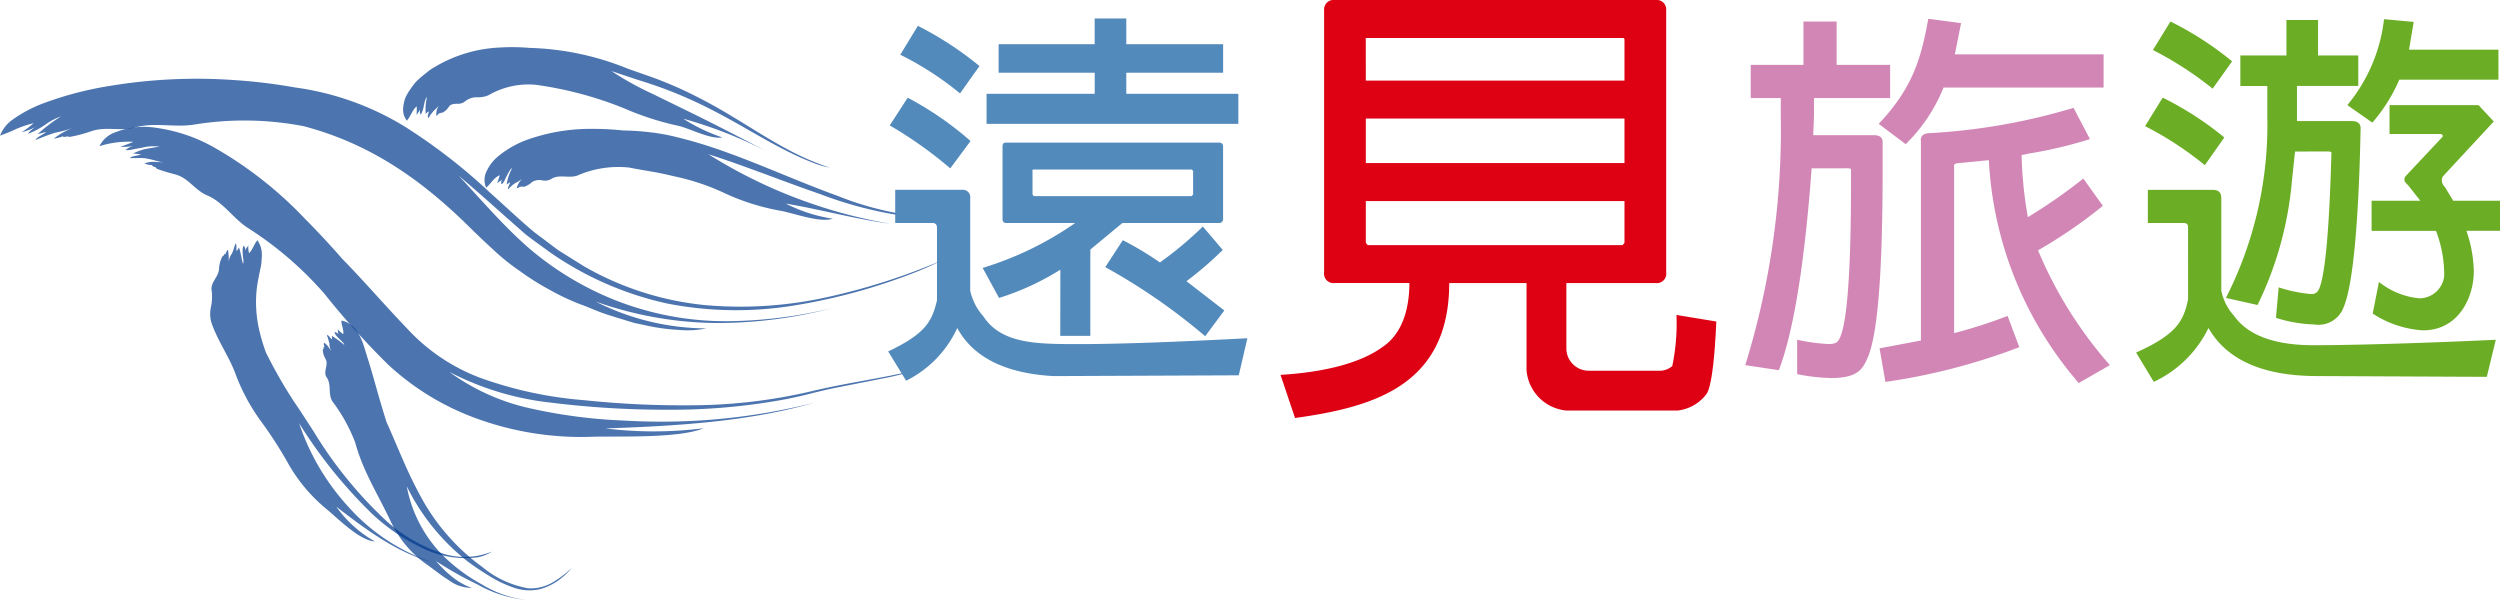
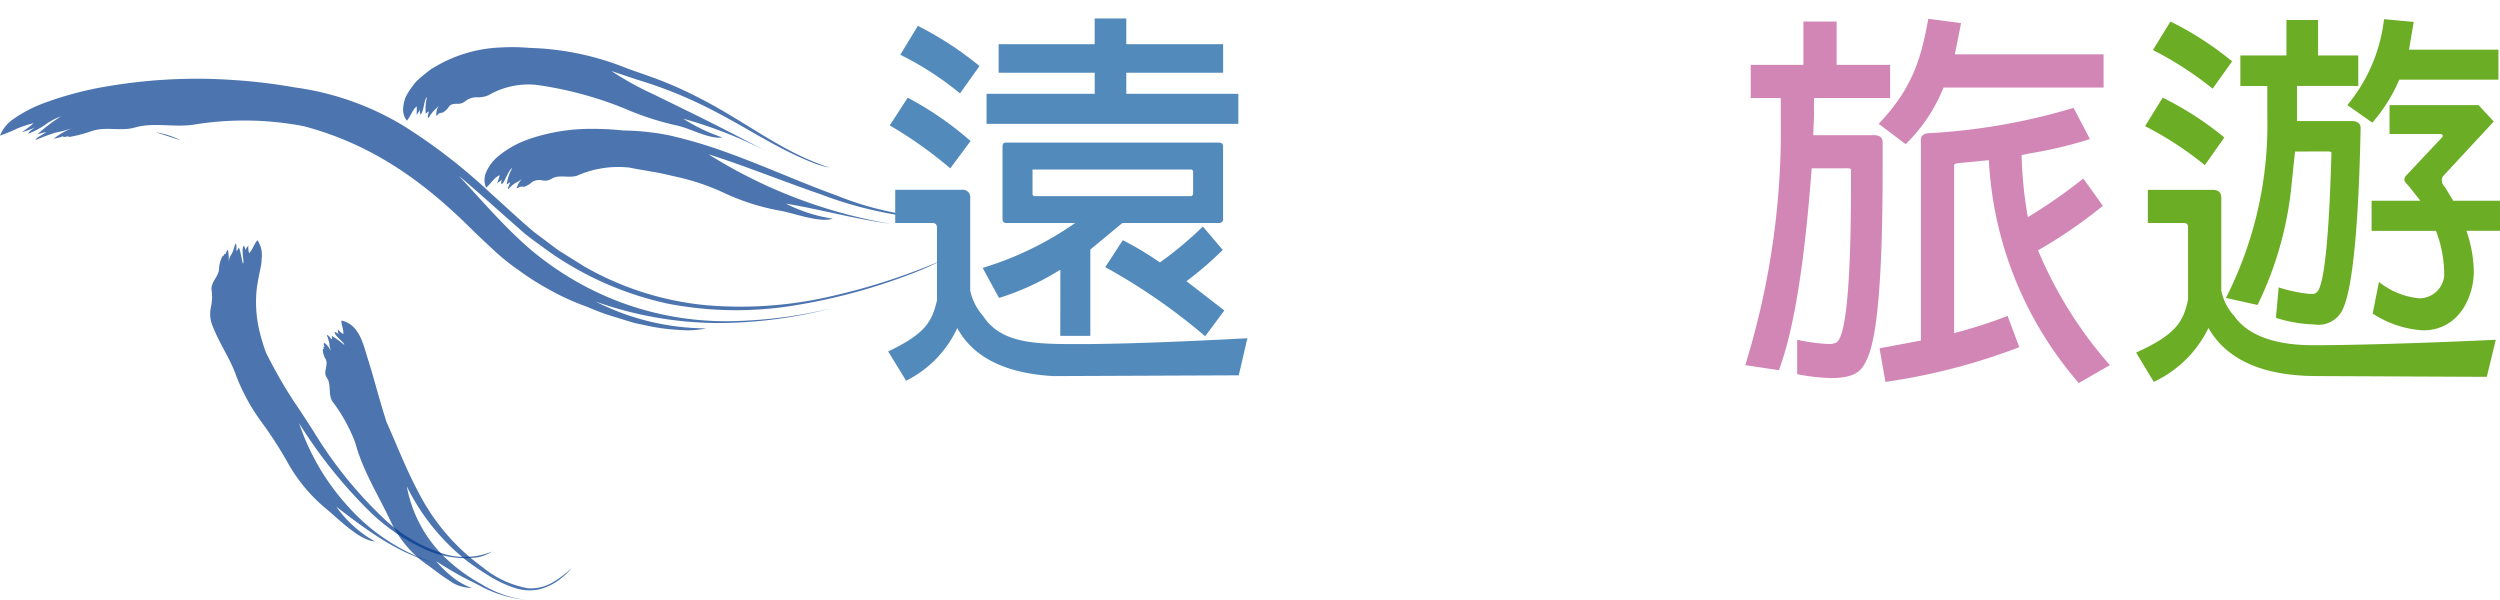
<svg xmlns="http://www.w3.org/2000/svg" width="202.8" height="48.667" viewBox="0 0 202.8 48.667">
  <g id="logo" transform="translate(-18.455 -17.69)">
    <g id="Group_16" data-name="Group 16" transform="translate(26.518 27.985)" opacity="0.7">
      <g id="Group_15" data-name="Group 15">
-         <path id="Path_82" data-name="Path 82" d="M33.3,34.089c.481.177.993.328,1.493.457,1.085.29,1.585,1.284,2.59,1.7,1.291.548,2.052,1.8,3.252,2.612A28.526,28.526,0,0,1,46.9,44.235a63.418,63.418,0,0,0,5.166,5.744,21.038,21.038,0,0,0,6.941,4.282,24.819,24.819,0,0,0,9.782,1.56c2.274-.044,6.923.129,8.853-.686a32.051,32.051,0,0,1-7.962.014c5.6-.187,11.578-.53,16.949-2.086A50.709,50.709,0,0,1,71.2,54.511a42.163,42.163,0,0,1-7.551-.975,17.515,17.515,0,0,1-6.621-2.967,23.318,23.318,0,0,0,8.214,2.486,75.372,75.372,0,0,0,9.387.578,50.7,50.7,0,0,0,9.354-.792c.753-.14,1.494-.3,2.222-.485s1.414-.35,2.123-.495l4.173-.828a21.023,21.023,0,0,0,2.437-.635c-2.7.672-5.626,1.037-8.5,1.727a42.968,42.968,0,0,1-9.17,1.141,77.04,77.04,0,0,1-9.33-.409,32.2,32.2,0,0,1-8.472-1.836,15.436,15.436,0,0,1-5.848-3.955c-1.715-1.776-3.419-3.772-5.282-5.676-.955-1.093-1.958-2.175-3.006-3.229a31.878,31.878,0,0,0-7.433-5.829,13.2,13.2,0,0,0-5.263-1.638,6.318,6.318,0,0,0-2.655.414,2.277,2.277,0,0,0-1.337,1.145A7.841,7.841,0,0,1,31.4,31.9c-.338.144-.706.276-1.069.415a8.791,8.791,0,0,0,1.083-.066,1.219,1.219,0,0,0-.654.324,2.32,2.32,0,0,0,.7-.084l.656-.116A3.527,3.527,0,0,1,33.53,32.3c-.366.037-.779.117-1.152.182a4.3,4.3,0,0,0-1,.365,5.272,5.272,0,0,1,.64.086c-.278.1-.779.107-.908.3.257-.022.5-.016.751-.017a2.768,2.768,0,0,1,.771.074c.437.078.809.239,1.248.277l-.854-.047a2.043,2.043,0,0,0-.733.138,1.856,1.856,0,0,0,.678.134.139.139,0,0,0-.069.067c.1.021.22.1.325.118-.009.04,0,.085-.029.12l.03-.083" transform="translate(-28.637 -30.691)" fill="#00398d" />
        <path id="Path_83" data-name="Path 83" d="M34.43,31.242a6.836,6.836,0,0,1,2.017.657" transform="translate(-29.843 -30.806)" fill="#00398d" />
        <path id="Path_84" data-name="Path 84" d="M68.1,56.316s.427.137,1.21.341a26.987,26.987,0,0,0,3.373.591,75.817,75.817,0,0,0,11.135.21,63.587,63.587,0,0,0,6.459-.635c1.07-.166,2.127-.363,3.156-.589,1.013-.234,2.07-.491,3.084-.669,2.036-.371,3.96-.6,5.635-.911a17.182,17.182,0,0,0,4.16-1.171" transform="translate(-36.851 -35.434)" fill="none" stroke="#00398d" stroke-width="0" />
      </g>
      <path id="Path_85" data-name="Path 85" d="M84.675,59.165s.709.021,1.911-.009,2.9-.119,4.866-.367a41.119,41.119,0,0,0,6.438-1.319c2.186-.664,4.559-1.137,6.806-1.71" transform="translate(-40.3 -35.909)" fill="none" stroke="#00398d" stroke-width="0" />
    </g>
    <g id="Group_18" data-name="Group 18" transform="translate(18.455 24.081)" opacity="0.7">
      <g id="Group_17" data-name="Group 17">
        <path id="Path_86" data-name="Path 86" d="M24.107,30.477a11.647,11.647,0,0,0,1.777-.47c1.216-.405,2.348.046,3.538-.3,1.516-.424,3.067,0,4.66-.211a25.426,25.426,0,0,1,9,.108c5.413,1.425,9.579,4.348,13.532,8.261.579.57,1.189,1.151,1.828,1.733a16.991,16.991,0,0,0,2.151,1.734,20.133,20.133,0,0,0,2.418,1.529,19.028,19.028,0,0,0,2.537,1.2c.641.222,1.407.595,2.3.873l1.385.429.718.215.737.153a16.036,16.036,0,0,0,2.84.4,7.475,7.475,0,0,0,2.233-.122,20.034,20.034,0,0,1-8.99-2.178,29.949,29.949,0,0,0,9.738,1.742,36.7,36.7,0,0,0,9.464-1.214,37.317,37.317,0,0,1-8.66,1.068,24.5,24.5,0,0,1-8.68-1.6A24.91,24.91,0,0,1,61.3,39.445c-2.087-1.835-3.809-3.874-5.645-5.829,1.18.987,2.359,2.043,3.57,3.12l1.842,1.623c.646.508,1.33.983,2.012,1.485A26.549,26.549,0,0,0,72.619,44a29.141,29.141,0,0,0,10.428.122,47.238,47.238,0,0,0,9.29-2.522,25.3,25.3,0,0,0,2.525-1.109,51.778,51.778,0,0,1-9.084,2.933,32.522,32.522,0,0,1-10.19.69,24.509,24.509,0,0,1-9.758-3.141L63.717,39.65l-1.94-1.46c-1.225-1.023-2.39-2.143-3.561-3.181a45.644,45.644,0,0,0-7.023-5.431,22.951,22.951,0,0,0-8.81-3.114,44.945,44.945,0,0,0-4.948-.6,43.036,43.036,0,0,0-10.222.5,27.847,27.847,0,0,0-5.345,1.426A10.86,10.86,0,0,0,19.582,29a2.926,2.926,0,0,0-1.127,1.372,14.157,14.157,0,0,0,1.36-.559,8.647,8.647,0,0,1,1.368-.449,8.42,8.42,0,0,1-.961.732,5.63,5.63,0,0,0,1.094-.408c-.258.169-.515.353-.574.532a6.8,6.8,0,0,0,1.325-.693,5,5,0,0,1,1.338-.713A12.283,12.283,0,0,0,21.5,30.261a6.582,6.582,0,0,1,.708-.181c-.25.206-.788.42-.873.644.566-.215,1.064-.434,1.671-.607a8.621,8.621,0,0,0,1.411-.392,6.025,6.025,0,0,0-1.6.891,3.236,3.236,0,0,0,.8-.213.142.142,0,0,0-.039.094c.117-.032.283-.034.4-.074.013.039.049.07.035.118L24,30.454" transform="translate(-18.455 -25.761)" fill="#00398d" />
        <path id="Path_87" data-name="Path 87" d="M23.656,28.361a11.479,11.479,0,0,1,2.091-.436" transform="translate(-19.537 -26.211)" fill="#00398d" />
        <path id="Path_88" data-name="Path 88" d="M69,38.353l1.1.92a27.769,27.769,0,0,0,3.023,2.3A26,26,0,0,0,84.391,45.9a29.419,29.419,0,0,0,3.533.239c1.193-.036,2.389-.063,3.571-.215a46.67,46.67,0,0,0,6.819-1.286,48.674,48.674,0,0,0,10.346-3.756" transform="translate(-28.973 -28.381)" fill="none" stroke="#00398d" stroke-width="0" />
      </g>
-       <path id="Path_89" data-name="Path 89" d="M84.531,47.887s.772.211,2.106.482c.672.086,1.484.212,2.407.29a28.433,28.433,0,0,0,3.065.026,41.8,41.8,0,0,0,14.471-3.67" transform="translate(-32.207 -29.768)" fill="none" stroke="#00398d" stroke-width="0" />
+       <path id="Path_89" data-name="Path 89" d="M84.531,47.887s.772.211,2.106.482c.672.086,1.484.212,2.407.29" transform="translate(-32.207 -29.768)" fill="none" stroke="#00398d" stroke-width="0" />
    </g>
    <g id="Group_20" data-name="Group 20" transform="translate(35.504 37.178)" opacity="0.7">
      <g id="Group_19" data-name="Group 19">
        <path id="Path_90" data-name="Path 90" d="M40.968,43.622a2.5,2.5,0,0,0-.264.962c0,.687-.745,1.125-.592,1.848a4.016,4.016,0,0,1-.059,1.265,2.548,2.548,0,0,0,.03,1.288c.545,1.568,1.493,2.829,1.991,4.254A15.971,15.971,0,0,0,44.042,56.9a32.992,32.992,0,0,1,2.182,3.352,13.194,13.194,0,0,0,3.2,3.858c.925.757,2.669,2.553,3.925,2.624a9.579,9.579,0,0,1-3.133-2.821c2.331,1.8,4.868,3.72,7.845,4.53a16.018,16.018,0,0,1-6.838-4.488A18.923,18.923,0,0,1,47.2,57.145a38.882,38.882,0,0,0,5.9,7.331,15.843,15.843,0,0,0,4.026,2.763,7.951,7.951,0,0,0,4.5.793,3.147,3.147,0,0,0,1.223-.481,5.858,5.858,0,0,1-4.4.02,12.748,12.748,0,0,1-4.116-2.45,33.859,33.859,0,0,1-5.95-7.3l-1.1-1.694-.546-.807-.5-.789q-.966-1.579-1.733-3.133a15.319,15.319,0,0,1-.527-1.76,10.015,10.015,0,0,1-.212-3.415c.059-.495.2-1.172.342-1.851a3.51,3.51,0,0,0,.049-.527,2.576,2.576,0,0,0,.017-.519,2.053,2.053,0,0,0-.358-1.03c-.268.313-.389.775-.673,1.054a1.769,1.769,0,0,1-.061-.629c-.086.15-.257.273-.247.465a.769.769,0,0,0-.107-.445c-.167.151-.1.542-.1.725,0,.116.116.651.013.732-.118-.4-.158-.888-.324-1.312a2.028,2.028,0,0,1-.184.3c-.051-.192.034-.474-.081-.633-.129.284-.166.573-.319.85a1.387,1.387,0,0,0-.249.691,4.19,4.19,0,0,0-.059-1.025.73.73,0,0,0-.2.39.175.175,0,0,0-.06-.063c-.029.058-.1.123-.108.192a.349.349,0,0,1-.115-.046l.08.039" transform="translate(-39.984 -42.3)" fill="#00398d" />
        <path id="Path_91" data-name="Path 91" d="M44.624,45.009a3.216,3.216,0,0,1-.333.708" transform="translate(-40.881 -42.864)" fill="#00398d" />
-         <path id="Path_92" data-name="Path 92" d="M50.482,62.546s.569.766,1.573,1.88a31.09,31.09,0,0,0,4.187,3.894,15.627,15.627,0,0,0,5.769,2.932,5.3,5.3,0,0,0,2.657,0,1.837,1.837,0,0,0,1.346-1.223" transform="translate(-42.169 -46.514)" fill="none" stroke="#00398d" stroke-width="0" />
      </g>
      <path id="Path_93" data-name="Path 93" d="M55.522,69.9s.259.264.743.663a15.317,15.317,0,0,0,2.087,1.457,12.264,12.264,0,0,0,3.193,1.327,6.745,6.745,0,0,0,3.675,0" transform="translate(-43.218 -48.044)" fill="none" stroke="#00398d" stroke-width="0" />
    </g>
    <g id="Group_22" data-name="Group 22" transform="translate(51.161 21.516)" opacity="0.7">
      <g id="Group_21" data-name="Group 21">
        <path id="Path_94" data-name="Path 94" d="M62.917,27.85a1.371,1.371,0,0,0,.542-.488c.147-.232.422-.242.676-.25a.893.893,0,0,0,.673-.219,1.51,1.51,0,0,1,.892-.307,2.2,2.2,0,0,0,.972-.162,6.441,6.441,0,0,1,3.863-.846,29.926,29.926,0,0,1,7.2,1.929,23.258,23.258,0,0,0,4.181,1.361c1,.177,2.7,1.159,3.732.976a14.323,14.323,0,0,1-3.175-1.519A35.9,35.9,0,0,1,89.677,31.2c-2.2-1.151-4.228-2.21-6.367-3.263l-3.293-1.611a25.189,25.189,0,0,1-3.371-1.867l2.049.684c.716.223,1.448.461,2.175.729a35.654,35.654,0,0,1,4.241,1.9c2.726,1.413,5.153,3.07,7.907,4.133a6.9,6.9,0,0,0,1.342.386c-2.958-.942-5.353-2.617-7.985-4.191a40.728,40.728,0,0,0-4.124-2.2c-.717-.323-1.444-.623-2.171-.893l-2.094-.736A22.737,22.737,0,0,0,70,22.581a16.392,16.392,0,0,0-2.387-.031,11.25,11.25,0,0,0-5.054,1.44c-.178.105-.376.211-.579.343-.2.15-.4.312-.608.482a6.435,6.435,0,0,0-.6.542c-.177.215-.343.436-.49.658a3.627,3.627,0,0,0-.369.668,3.265,3.265,0,0,0-.149.687,1.467,1.467,0,0,0,.29,1.114c.306-.342.445-.874.8-1.162a5.418,5.418,0,0,1-.014.683,1.58,1.58,0,0,0,.29-.465.617.617,0,0,0,.053.467,2.2,2.2,0,0,0,.24-.683c.025-.1.119-.689.261-.744a4.328,4.328,0,0,0-.1,1.352,1.646,1.646,0,0,1,.244-.208c.009.188-.141.382-.029.557a3.883,3.883,0,0,1,.439-.6,3.19,3.19,0,0,0,.428-.449,1.34,1.34,0,0,0-.222.847c.116-.032.17-.135.228-.235a.216.216,0,0,0,.037.078c.032-.036.1-.054.127-.1a.459.459,0,0,1,.081.093l-.055-.07" transform="translate(-59.756 -22.522)" fill="#00398d" />
        <path id="Path_95" data-name="Path 95" d="M61.013,26.72a3.4,3.4,0,0,1,.42-.411,2.326,2.326,0,0,1,.488-.276" transform="translate(-60.018 -23.252)" fill="#00398d" />
        <path id="Path_96" data-name="Path 96" d="M83.056,25.3l.622.166c.413.105,1.006.224,1.731.423a33.722,33.722,0,0,1,5.358,1.859,62.672,62.672,0,0,1,5.776,3.064,14.616,14.616,0,0,0,5.043,2.078" transform="translate(-64.606 -23.1)" fill="none" stroke="#00398d" stroke-width="0" />
      </g>
      <path id="Path_97" data-name="Path 97" d="M90.741,29.1l2.91,1.372A47.205,47.205,0,0,0,100,33.1" transform="translate(-66.205 -23.89)" fill="none" stroke="#00398d" stroke-width="0" />
    </g>
    <g id="Group_24" data-name="Group 24" transform="translate(44.591 43.699)" opacity="0.7">
      <g id="Group_23" data-name="Group 23">
        <path id="Path_98" data-name="Path 98" d="M51.508,52.894a1.6,1.6,0,0,0,.223.748c.277.481-.234,1.044.1,1.507.4.569.082,1.322.452,1.931a13.37,13.37,0,0,1,1.856,3.348c.637,2.338,1.834,4.18,2.905,6.441a8.827,8.827,0,0,0,2.916,3.458c.447.306,1.077.833,1.755,1.252a3.063,3.063,0,0,0,1.885.635c-.131-.044-.253-.089-.371-.139-.141-.064-.28-.135-.416-.209a6.074,6.074,0,0,1-.778-.523,9.952,9.952,0,0,1-1.342-1.3c.551.356,1.113.7,1.688,1.025.287.162.576.32.871.469l.813.406A9.981,9.981,0,0,0,68,73.192a8.906,8.906,0,0,1-3.579-1.255,14.071,14.071,0,0,1-2.8-2,10.729,10.729,0,0,1-3.3-5.965,17.571,17.571,0,0,0,5.018,6.158c.58.428,1.132.784,1.718,1.145a9.247,9.247,0,0,0,1.891.9,3.852,3.852,0,0,0,2.132.156,4.631,4.631,0,0,0,1.746-.879,5.362,5.362,0,0,0,.886-.872,7.862,7.862,0,0,1-1.585,1.205,3.5,3.5,0,0,1-1.951.464,7.967,7.967,0,0,1-3.721-1.726,17,17,0,0,1-5.144-5.984c-1.046-1.936-1.774-3.879-2.636-5.785-.171-.547-.341-1.1-.5-1.647-.332-1.128-.632-2.27-.992-3.409-.342-1.01-.642-2.866-2.164-3.167-.011.364.206.74.15,1.1a2.133,2.133,0,0,1-.441-.389c.022.147-.011.318.1.445a.647.647,0,0,0-.356-.236c-.021.185.238.411.346.538.066.076.466.4.425.513a8.064,8.064,0,0,0-1.008-.738,1.411,1.411,0,0,1,.02.294c-.15-.1-.237-.325-.422-.365a6.437,6.437,0,0,1,.214.706,1.246,1.246,0,0,0,.144.581c-.177-.212-.318-.517-.586-.648a.464.464,0,0,0,.054.341.2.2,0,0,0-.085-.013c.01.05-.014.123.006.173a.442.442,0,0,1-.121.022l.088-.011" transform="translate(-51.46 -50.535)" fill="#00398d" />
        <path id="Path_99" data-name="Path 99" d="M55.015,52.543a2.149,2.149,0,0,1,.087.763" transform="translate(-52.2 -50.953)" fill="#00398d" />
-         <path id="Path_100" data-name="Path 100" d="M61.2,68.811A12.8,12.8,0,0,0,62.47,70.4,16.508,16.508,0,0,0,66.2,73.419a24.83,24.83,0,0,0,2.5,1.315,3.8,3.8,0,0,0,2.452.367,5.936,5.936,0,0,0,2.06-1.079c.629-.476,1.226-1.018,1.857-1.581" transform="translate(-53.486 -54.339)" fill="none" stroke="#00398d" stroke-width="0" />
      </g>
      <path id="Path_101" data-name="Path 101" d="M65.525,75.075a7.927,7.927,0,0,0,.693.5,17.71,17.71,0,0,0,1.851,1.037,7.215,7.215,0,0,0,2.916.81,4.142,4.142,0,0,0,2.9-1.39" transform="translate(-54.387 -55.642)" fill="none" stroke="#00398d" stroke-width="0" />
    </g>
    <g id="Group_26" data-name="Group 26" transform="translate(57.76 28.142)" opacity="0.7">
      <g id="Group_25" data-name="Group 25">
        <path id="Path_102" data-name="Path 102" d="M71.264,35.6a1.713,1.713,0,0,0,.687-.4,1.124,1.124,0,0,1,.779-.141,1.024,1.024,0,0,0,.781-.108c.629-.407,1.393-.025,2.1-.269a8.279,8.279,0,0,1,4.213-.652c.668.132,1.345.244,1.973.351s1.251.262,1.87.4a18.635,18.635,0,0,1,3.7,1.232,18.348,18.348,0,0,0,4.576,1.493c1.139.175,3.289,1.033,4.4.672a12.416,12.416,0,0,1-3.818-1.227c2.825.472,5.667,1.27,8.507,1.641a40.483,40.483,0,0,1-14.779-5.642c2.824.892,5.964,2.163,9.073,3.236a31.852,31.852,0,0,0,9.258,2.029,6.92,6.92,0,0,0,1.448-.084,24.828,24.828,0,0,1-9.314-1.811c-3.068-1.108-6.162-2.518-9.044-3.544a38.142,38.142,0,0,0-4.047-1.229,15.959,15.959,0,0,0-2.161-.385,20.814,20.814,0,0,0-2.141-.143,22.368,22.368,0,0,0-2.41-.128,15.349,15.349,0,0,0-5.162.812,7.964,7.964,0,0,0-2.672,1.512,3.424,3.424,0,0,0-.88,1.242,1.529,1.529,0,0,0,.021,1.2c.379-.306.645-.829,1.1-1.007a4.081,4.081,0,0,1-.215.652c.145-.12.342-.2.432-.378a.629.629,0,0,0-.08.463c.2-.094.311-.464.414-.638.055-.094.3-.645.46-.667a3.666,3.666,0,0,0-.445,1.327,1.285,1.285,0,0,1,.283-.179c-.043.187-.213.392-.16.571a2.553,2.553,0,0,1,.592-.526,2.664,2.664,0,0,0,.56-.352,1.528,1.528,0,0,0-.46.789.48.48,0,0,0,.3-.18.2.2,0,0,0,.017.085c.043-.029.119-.031.159-.067a.4.4,0,0,1,.059.108L71.2,35.58" transform="translate(-68.09 -30.889)" fill="#00398d" />
        <path id="Path_103" data-name="Path 103" d="M69.937,33.8a2.916,2.916,0,0,1,1.058-.481" transform="translate(-68.474 -31.395)" fill="#00398d" />
        <path id="Path_104" data-name="Path 104" d="M93.123,33.859s3.812,1.079,8.152,2.233c2.176.573,4.49,1.168,6.624,1.578a15.284,15.284,0,0,0,5.664.31" transform="translate(-73.299 -31.507)" fill="none" stroke="#00398d" stroke-width="0" />
      </g>
      <path id="Path_105" data-name="Path 105" d="M101.381,37.631a30.481,30.481,0,0,0,3.371.923,27.721,27.721,0,0,0,7.214.726" transform="translate(-75.018 -32.292)" fill="none" stroke="#00398d" stroke-width="0" />
    </g>
    <g id="Group_27" data-name="Group 27" transform="translate(90.504 17.69)">
      <path id="Path_106" data-name="Path 106" d="M109.44,46.593c2.977-1.424,3.547-2.375,3.959-4.148V36.555c0-.253-.127-.38-.348-.38h-3.04V33.482h5.383a.608.608,0,0,1,.7.7v7.475a4.549,4.549,0,0,0,1.045,2.058c1.489,2.281,4.339,2.281,7.791,2.281,3.1,0,7.664-.158,13.649-.475l-.7,3.008-15.043.063c-3.927-.221-6.524-1.551-7.791-3.9a8.95,8.95,0,0,1-4.149,4.275Zm5.036-14.853a33.415,33.415,0,0,0-4.909-3.483l1.456-2.249a26.5,26.5,0,0,1,5.1,3.515Zm.791-6.081a25.212,25.212,0,0,0-4.845-3.135l1.425-2.344a27.1,27.1,0,0,1,5,3.262Zm8.14,14.315-.127.063a21.221,21.221,0,0,1-4.846,2.216l-1.33-2.438a26.553,26.553,0,0,0,7.506-3.642H119c-.19,0-.285-.127-.285-.348V29.967c0-.222.1-.317.285-.317h17.26c.222,0,.348.1.348.317v5.859a.317.317,0,0,1-.348.348h-7.822l-2.6,2.153v7h-2.438Zm2.787-14.283v-1.71H118.4V21.67h7.791V19.58h2.565v2.09h7.855v2.312h-7.855v1.71h9.09V28.13H117.421V25.692Zm7.855,6.144h-12.8q-.143,0-.1.1v1.931l.1.127h12.8l.126-.127V31.931Zm-5.574,5.732a26.228,26.228,0,0,1,3.008,1.805,29.2,29.2,0,0,0,3.483-2.913l1.615,1.9a28.009,28.009,0,0,1-2.945,2.534l3.072,2.375-1.552,2.091a48.57,48.57,0,0,0-8.107-5.606Z" transform="translate(-109.44 -18.083)" fill="#538abc" />
-       <path id="Path_107" data-name="Path 107" d="M169.589,40.651h-6.272c0,8.363-6.234,10.074-12.507,10.948l-1.178-3.5c3.764-.228,6.577-1.027,8.249-2.243,1.672-1.1,2.205-3.194,2.205-5.208h-6.044a.767.767,0,0,1-.874-.874V18.527a.772.772,0,0,1,.874-.837h26a.773.773,0,0,1,.875.837V39.776a.768.768,0,0,1-.875.874H172.82V45.9a1.813,1.813,0,0,0,1.825,1.863h5.778a1.546,1.546,0,0,0,.988-.38,17.017,17.017,0,0,0,.341-4.144l3.231.532c-.151,3.5-.455,5.512-.835,5.93a3.384,3.384,0,0,1-2.319,1.293H172.82a3.573,3.573,0,0,1-3.231-3.27ZM156.551,24.229h20.983V20.922c0-.115-.038-.152-.151-.152H156.7c-.152,0-.191.037-.152.152Zm0,6.691h20.983V27.307H156.551ZM177.534,34H156.551v3.384l.152.189h20.68l.151-.189Z" transform="translate(-117.805 -17.69)" fill="#de0013" />
      <path id="Path_108" data-name="Path 108" d="M202.624,31.749c-.571,7.727-1.457,13.205-2.66,16.373l-2.724-.411a64.494,64.494,0,0,0,2.882-20.174V26.048h-2.438V23.356h4.275V19.841h2.692v3.515h4.339v2.692h-6.175v1.489l-.063,1.52h5c.411.031.633.189.633.569v2c0,8.424-.379,13.619-1.235,15.518-.412.95-.855,1.615-2.977,1.615a15.994,15.994,0,0,1-2.723-.316V45.652a15.4,15.4,0,0,0,2.533.348,1.377,1.377,0,0,0,.6-.1c1.014-.412,1.235-6.936,1.235-12.984V31.844c0-.063-.1-.1-.317-.1Zm10.7-6.556a13.367,13.367,0,0,1-3.072,4.592l-2.186-1.647c2.818-2.977,3.452-5.415,4.021-8.518l2.66.348-.505,2.534h12.065v2.692Zm6.333,5.479a32.746,32.746,0,0,0,.507,5.036,42.417,42.417,0,0,0,4.5-3.135l1.583,2.216a39.344,39.344,0,0,1-5.257,3.61,33.8,33.8,0,0,0,5.828,9.312l-2.533,1.457L224,48.819a29.91,29.91,0,0,1-7-17.735l-2.565.253c-.222.032-.285.127-.253.317v13.46a39.256,39.256,0,0,0,4.338-1.394l.949,2.534a50.1,50.1,0,0,1-10.861,2.818l-.475-2.724,3.356-.633V29.564c-.063-.38.159-.634.6-.665a49.977,49.977,0,0,0,11.782-2.058l1.33,2.534a35.4,35.4,0,0,1-4.941,1.171Z" transform="translate(-127.713 -18.092)" fill="#d186b5" />
      <path id="Path_109" data-name="Path 109" d="M237.279,46.7c3.294-1.488,3.833-2.533,4.214-4.306V36.508c0-.222-.128-.317-.349-.317h-2.914V33.5h5.258c.475,0,.7.223.7.665V41.67a4.252,4.252,0,0,0,1.045,2.058c1.267,1.805,3.8,2.376,6.4,2.376,4.4,0,11.623-.286,14.822-.443l-.729,3.008-13.744-.063q-6.6,0-8.836-3.9a9.289,9.289,0,0,1-4.434,4.37Zm5.574-15.2a27.237,27.237,0,0,0-4.846-3.167l1.426-2.312a25.8,25.8,0,0,1,5,3.23Zm.634-6.208a28.011,28.011,0,0,0-4.846-3.135l1.425-2.312a26.153,26.153,0,0,1,5,3.231Zm6.682,5.1-.253,2.407a28.533,28.533,0,0,1-2.787,10.04l-2.565-.571a30.94,30.94,0,0,0,3.357-14.726V25.075h-2.186V22.6h3.738V19.722h2.564V22.6H255.3v2.47h-4.972v2.851h4.53c.411.032.632.221.632.569-.158,8.045-.664,12.922-1.393,14.568a2.167,2.167,0,0,1-2.375,1.362,11.151,11.151,0,0,1-3.1-.538l.221-2.47a11.576,11.576,0,0,0,2.6.538c.254,0,.571,0,.761-.633.443-1.3.759-4.909.918-10.831,0-.063-.1-.1-.316-.1Zm8.456-5.827a13.263,13.263,0,0,1-2.185,3.484l-2.027-1.425a13.243,13.243,0,0,0,2.977-6.968l2.407.222-.381,2.249h7.254v2.438Zm5.447,12.257a10.56,10.56,0,0,1,.6,3.293c0,2.059-1.2,4.782-4.117,4.782a8.318,8.318,0,0,1-4.085-1.362l.507-2.565a6.147,6.147,0,0,0,3.293,1.33,2.035,2.035,0,0,0,2-1.8,9.943,9.943,0,0,0-.665-3.674h-5.225V34.386h3.959l-.95-1.2c-.317-.348-.348-.38-.348-.506a.508.508,0,0,1,.094-.285l3.008-3.2v-.158l-.158-.064h-4.149V26.627h7.221l1.235,1.33-4.054,4.37a.524.524,0,0,0-.158.412.759.759,0,0,0,.253.538L263,34.386h3.8v2.439Z" transform="translate(-136.046 -18.1)" fill="#6bad24" />
    </g>
  </g>
</svg>